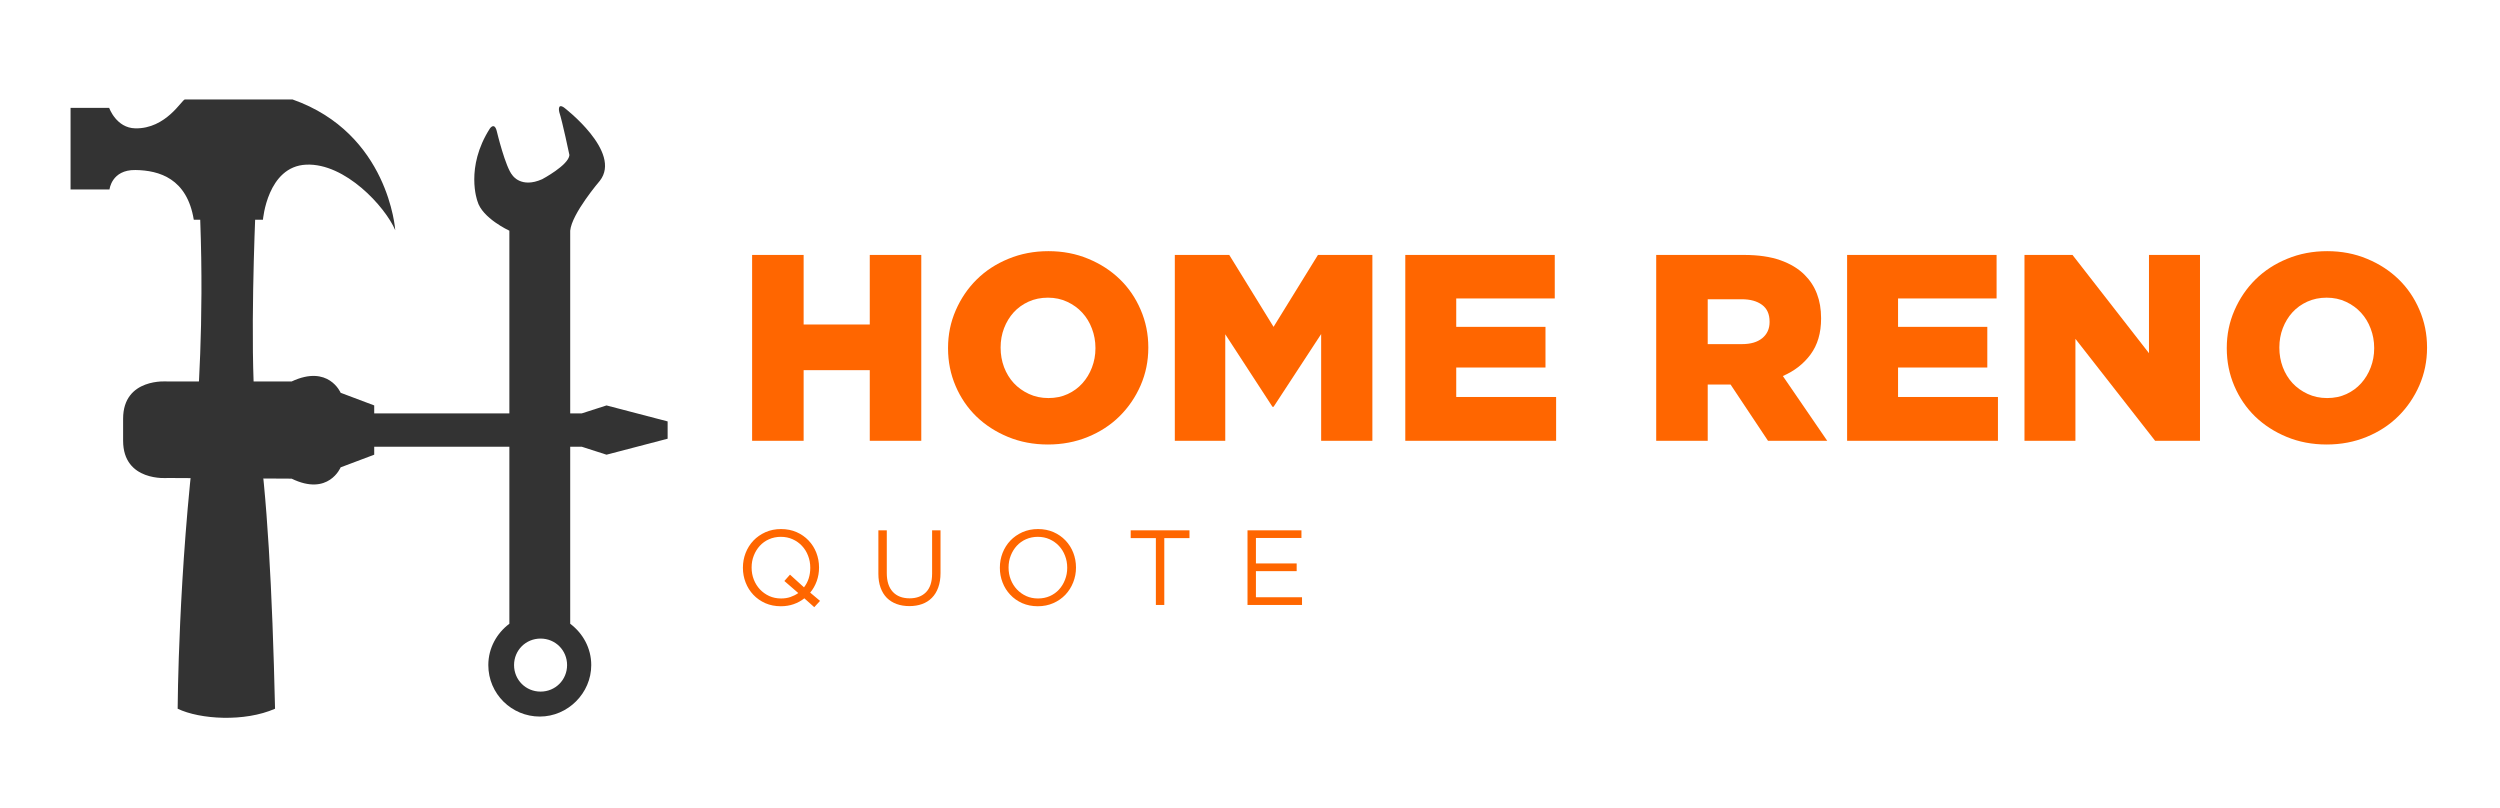
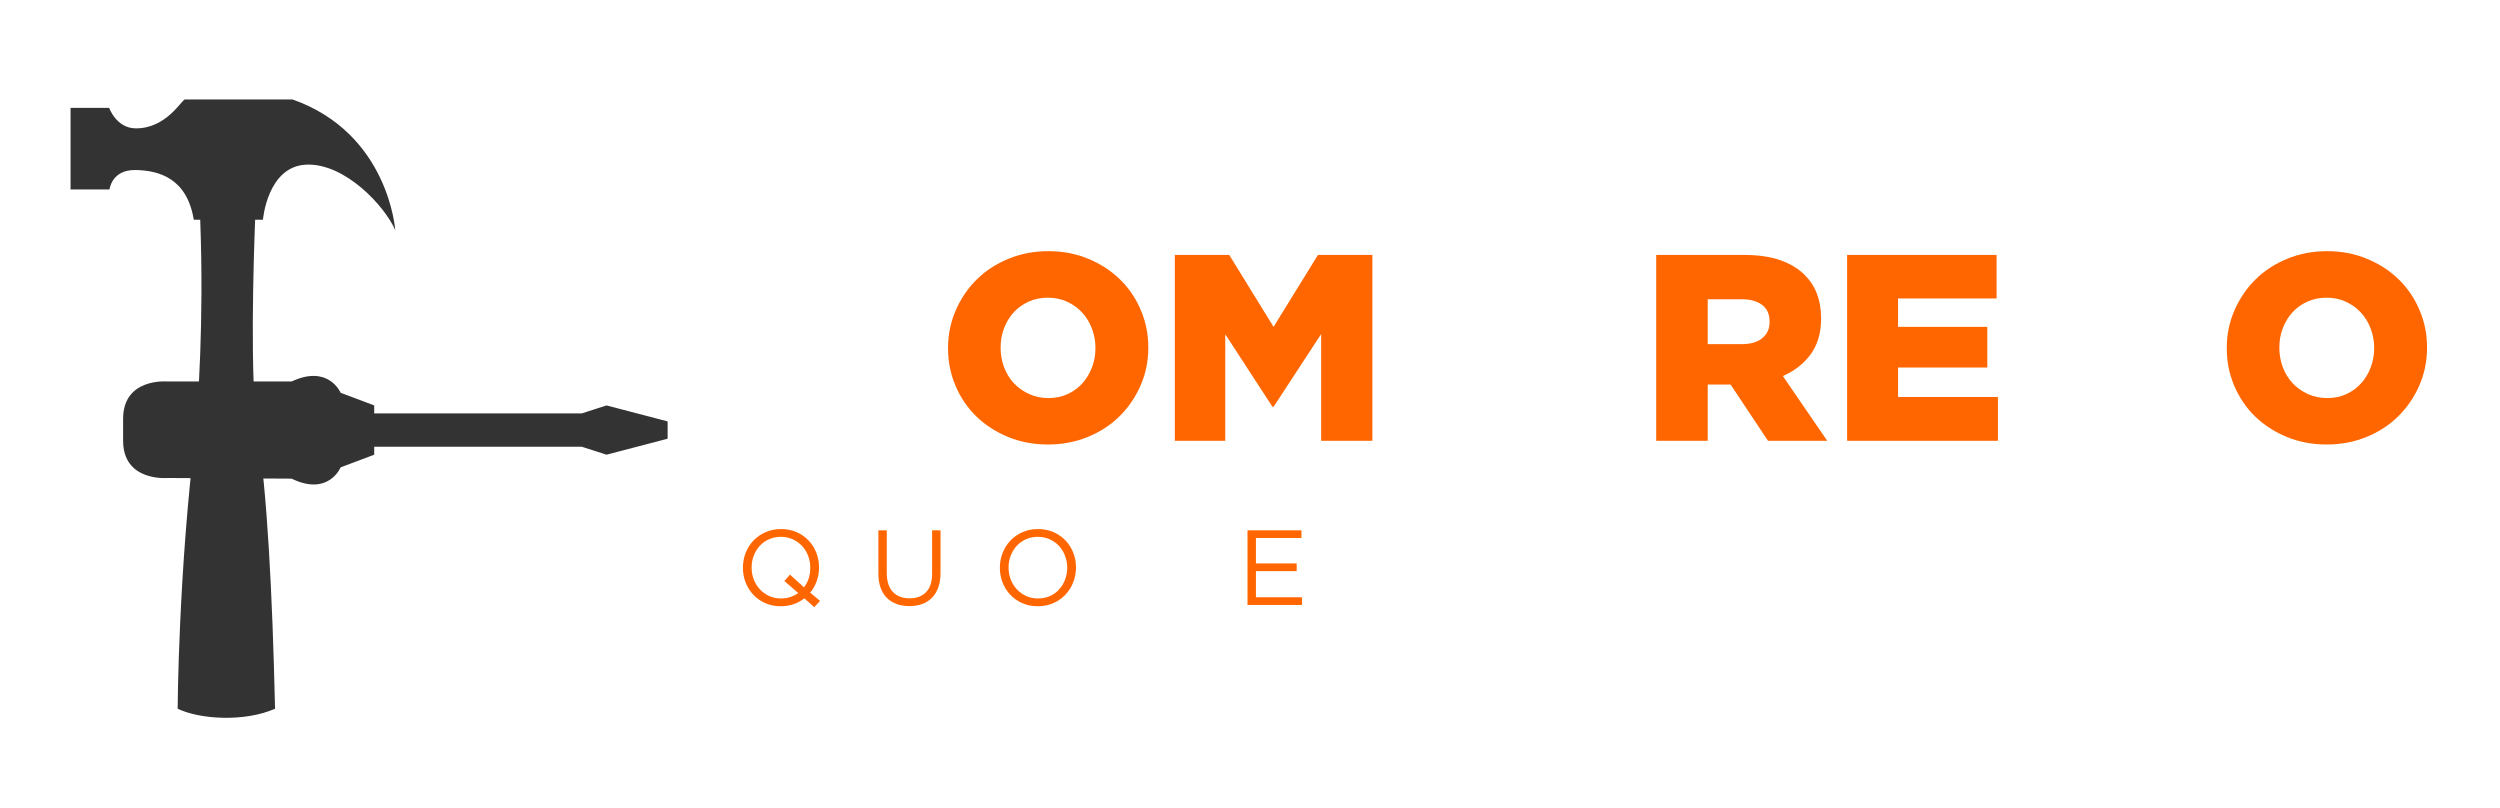
<svg xmlns="http://www.w3.org/2000/svg" version="1.2" preserveAspectRatio="xMidYMid meet" viewBox="96 285 547.5 177" zoomAndPan="magnify" style="max-height: 500px" width="547.5" height="177">
  <defs>
    <clipPath id="674de461cc">
      <path d="M 111.43 306.723 L 182.68 306.723 L 182.68 443 L 111.43 443 Z M 111.43 306.723" />
    </clipPath>
    <clipPath id="7656275ce3">
      <path d="M 122.961 367 L 242.211 367 L 242.211 392 L 122.961 392 Z M 122.961 367" />
    </clipPath>
  </defs>
  <g id="2d2ccf1670">
    <g clip-path="url(#674de461cc)" clip-rule="nonzero">
      <path d="M 119.906 308.621 L 111.453 308.621 L 111.453 326.5 L 119.98 326.5 C 119.98 326.5 120.422 322.16 125.645 322.234 C 130.863 322.305 136.965 324.074 138.438 333.125 L 139.848 333.125 C 140.703 356.234 139.301 372.961 138.875 379.566 C 135.055 410.18 134.906 440.211 134.906 440.211 C 139.809 442.562 149.566 443.152 156.234 440.211 C 155.641 414.156 154.465 392.812 152.406 379.566 C 150.664 368.34 151.559 341.168 151.875 333.125 L 153.586 333.125 C 153.586 333.125 154.543 321.422 163.07 321.059 C 171.602 320.688 180.352 330.254 182.559 335.41 C 182.559 335.41 181.16 314.211 160.055 306.777 C 152.043 306.777 144.512 306.777 136.496 306.777 C 135.855 306.777 132.406 313.227 125.645 313.109 C 121.453 313.035 119.906 308.621 119.906 308.621" style="stroke:none;fill-rule:evenodd;fill:#333333;fill-opacity:1;" />
    </g>
-     <path d="M 219.508 308.539 C 217.973 307.512 218.484 309.562 218.484 309.562 C 219.168 311.613 220.703 318.957 220.703 318.957 C 220.531 321.176 214.727 324.25 214.727 324.25 C 210.113 326.301 208.234 323.395 208.234 323.395 C 206.699 321.688 204.82 313.832 204.82 313.832 C 204.309 311.613 203.281 313.148 203.281 313.148 C 197.816 321.688 200.551 329.031 200.551 329.031 C 201.574 332.789 207.551 335.523 207.551 335.523 L 207.551 421.602 C 204.82 423.652 202.941 426.895 202.941 430.652 C 202.941 436.973 208.066 441.926 214.215 441.926 C 220.363 441.926 225.484 436.801 225.484 430.652 C 225.484 426.895 223.605 423.652 220.875 421.602 L 220.875 335.523 C 221.215 331.766 227.363 324.594 227.363 324.594 C 232.316 318.273 219.508 308.539 219.508 308.539 Z M 214.383 436.461 C 211.141 436.461 208.578 433.898 208.578 430.652 C 208.578 427.41 211.141 424.848 214.383 424.848 C 217.629 424.848 220.191 427.41 220.191 430.652 C 220.191 433.898 217.629 436.461 214.383 436.461 Z M 214.383 436.461" style="stroke:none;fill-rule:nonzero;fill:#333333;fill-opacity:1;" />
    <g clip-path="url(#7656275ce3)" clip-rule="nonzero">
      <path d="M 159.867 389.824 C 167.953 393.762 170.602 387.348 170.602 387.348 L 177.953 384.578 L 177.953 382.828 L 223.387 382.828 L 228.828 384.578 L 242.211 381.078 L 242.211 377.289 L 228.828 373.789 L 223.387 375.539 L 177.953 375.539 L 177.953 373.789 L 170.602 371.02 C 170.602 371.02 167.953 364.754 159.867 368.543 L 132.664 368.543 C 132.664 368.543 122.961 367.668 122.961 376.707 L 122.961 381.516 C 122.961 390.555 132.664 389.68 132.664 389.68 C 132.664 389.68 159.867 389.824 159.867 389.824 Z M 159.867 389.824" style="stroke:none;fill-rule:nonzero;fill:#333333;fill-opacity:1;" />
    </g>
    <g style="fill:#ff6600;fill-opacity:1;">
      <g transform="translate(257.104, 381.534)">
-         <path d="M 3.609 0 L 3.609 -40.703 L 14.891 -40.703 L 14.891 -25.469 L 29.375 -25.469 L 29.375 -40.703 L 40.656 -40.703 L 40.656 0 L 29.375 0 L 29.375 -15.469 L 14.891 -15.469 L 14.891 0 Z M 3.609 0" style="stroke:none" />
-       </g>
+         </g>
    </g>
    <g style="fill:#ff6600;fill-opacity:1;">
      <g transform="translate(301.355, 381.534)">
        <path d="M 24.141 0.812 C 20.992 0.812 18.082 0.258 15.406 -0.844 C 12.738 -1.945 10.43 -3.438 8.484 -5.312 C 6.547 -7.195 5.023 -9.426 3.922 -12 C 2.816 -14.582 2.266 -17.328 2.266 -20.234 L 2.266 -20.359 C 2.266 -23.266 2.828 -26.004 3.953 -28.578 C 5.078 -31.16 6.609 -33.41 8.547 -35.328 C 10.484 -37.242 12.801 -38.754 15.5 -39.859 C 18.195 -40.973 21.113 -41.531 24.25 -41.531 C 27.395 -41.531 30.301 -40.973 32.969 -39.859 C 35.645 -38.754 37.953 -37.258 39.891 -35.375 C 41.828 -33.5 43.348 -31.27 44.453 -28.688 C 45.566 -26.113 46.125 -23.375 46.125 -20.469 L 46.125 -20.359 C 46.125 -17.453 45.562 -14.707 44.438 -12.125 C 43.312 -9.551 41.773 -7.301 39.828 -5.375 C 37.891 -3.457 35.57 -1.945 32.875 -0.844 C 30.188 0.258 27.273 0.812 24.141 0.812 Z M 24.25 -9.359 C 25.801 -9.359 27.207 -9.648 28.469 -10.234 C 29.727 -10.816 30.801 -11.602 31.688 -12.594 C 32.582 -13.582 33.281 -14.734 33.781 -16.047 C 34.289 -17.367 34.547 -18.766 34.547 -20.234 L 34.547 -20.359 C 34.547 -21.828 34.289 -23.227 33.781 -24.562 C 33.281 -25.906 32.57 -27.07 31.656 -28.062 C 30.75 -29.051 29.656 -29.844 28.375 -30.438 C 27.102 -31.039 25.691 -31.344 24.141 -31.344 C 22.586 -31.344 21.172 -31.051 19.891 -30.469 C 18.609 -29.883 17.52 -29.098 16.625 -28.109 C 15.738 -27.129 15.039 -25.977 14.531 -24.656 C 14.031 -23.344 13.781 -21.945 13.781 -20.469 L 13.781 -20.359 C 13.781 -18.879 14.031 -17.469 14.531 -16.125 C 15.039 -14.789 15.75 -13.629 16.656 -12.641 C 17.57 -11.66 18.676 -10.867 19.969 -10.266 C 21.27 -9.66 22.695 -9.359 24.25 -9.359 Z M 24.25 -9.359" style="stroke:none" />
      </g>
    </g>
    <g style="fill:#ff6600;fill-opacity:1;">
      <g transform="translate(349.676, 381.534)">
        <path d="M 3.609 0 L 3.609 -40.703 L 15.531 -40.703 L 25.234 -24.953 L 34.953 -40.703 L 46.875 -40.703 L 46.875 0 L 35.656 0 L 35.656 -23.375 L 25.234 -7.438 L 25 -7.438 L 14.656 -23.328 L 14.656 0 Z M 3.609 0" style="stroke:none" />
      </g>
    </g>
    <g style="fill:#ff6600;fill-opacity:1;">
      <g transform="translate(400.149, 381.534)">
-         <path d="M 3.609 0 L 3.609 -40.703 L 36.344 -40.703 L 36.344 -31.172 L 14.766 -31.172 L 14.766 -24.953 L 34.312 -24.953 L 34.312 -16.047 L 14.766 -16.047 L 14.766 -9.594 L 36.641 -9.594 L 36.641 0 Z M 3.609 0" style="stroke:none" />
-       </g>
+         </g>
    </g>
    <g style="fill:#ff6600;fill-opacity:1;">
      <g transform="translate(438.992, 381.534)">
        <path d="" style="stroke:none" />
      </g>
    </g>
    <g style="fill:#ff6600;fill-opacity:1;">
      <g transform="translate(455.099, 381.534)">
        <path d="M 3.609 0 L 3.609 -40.703 L 22.859 -40.703 C 25.961 -40.703 28.609 -40.316 30.797 -39.547 C 32.984 -38.773 34.754 -37.707 36.109 -36.344 C 37.316 -35.145 38.219 -33.758 38.812 -32.188 C 39.414 -30.613 39.719 -28.844 39.719 -26.875 L 39.719 -26.75 C 39.719 -23.613 38.953 -21.004 37.422 -18.922 C 35.891 -16.848 33.863 -15.27 31.344 -14.188 L 41.062 0 L 28.094 0 L 19.891 -12.328 L 14.891 -12.328 L 14.891 0 Z M 14.891 -21.172 L 22.391 -21.172 C 24.285 -21.172 25.766 -21.602 26.828 -22.469 C 27.898 -23.344 28.438 -24.52 28.438 -26 L 28.438 -26.109 C 28.438 -27.742 27.883 -28.969 26.781 -29.781 C 25.676 -30.594 24.191 -31 22.328 -31 L 14.891 -31 Z M 14.891 -21.172" style="stroke:none" />
      </g>
    </g>
    <g style="fill:#ff6600;fill-opacity:1;">
      <g transform="translate(496.908, 381.534)">
        <path d="M 3.609 0 L 3.609 -40.703 L 36.344 -40.703 L 36.344 -31.172 L 14.766 -31.172 L 14.766 -24.953 L 34.312 -24.953 L 34.312 -16.047 L 14.766 -16.047 L 14.766 -9.594 L 36.641 -9.594 L 36.641 0 Z M 3.609 0" style="stroke:none" />
      </g>
    </g>
    <g style="fill:#ff6600;fill-opacity:1;">
      <g transform="translate(535.751, 381.534)">
-         <path d="M 3.609 0 L 3.609 -40.703 L 14.125 -40.703 L 30.875 -19.188 L 30.875 -40.703 L 42.047 -40.703 L 42.047 0 L 32.219 0 L 14.766 -22.328 L 14.766 0 Z M 3.609 0" style="stroke:none" />
-       </g>
+         </g>
    </g>
    <g style="fill:#ff6600;fill-opacity:1;">
      <g transform="translate(581.398, 381.534)">
        <path d="M 24.141 0.812 C 20.992 0.812 18.082 0.258 15.406 -0.844 C 12.738 -1.945 10.43 -3.438 8.484 -5.312 C 6.547 -7.195 5.023 -9.426 3.922 -12 C 2.816 -14.582 2.266 -17.328 2.266 -20.234 L 2.266 -20.359 C 2.266 -23.266 2.828 -26.004 3.953 -28.578 C 5.078 -31.16 6.609 -33.41 8.547 -35.328 C 10.484 -37.242 12.801 -38.754 15.5 -39.859 C 18.195 -40.973 21.113 -41.531 24.25 -41.531 C 27.395 -41.531 30.301 -40.973 32.969 -39.859 C 35.645 -38.754 37.953 -37.258 39.891 -35.375 C 41.828 -33.5 43.348 -31.27 44.453 -28.688 C 45.566 -26.113 46.125 -23.375 46.125 -20.469 L 46.125 -20.359 C 46.125 -17.453 45.562 -14.707 44.438 -12.125 C 43.312 -9.551 41.773 -7.301 39.828 -5.375 C 37.891 -3.457 35.57 -1.945 32.875 -0.844 C 30.188 0.258 27.273 0.812 24.141 0.812 Z M 24.25 -9.359 C 25.801 -9.359 27.207 -9.648 28.469 -10.234 C 29.727 -10.816 30.801 -11.602 31.688 -12.594 C 32.582 -13.582 33.281 -14.734 33.781 -16.047 C 34.289 -17.367 34.547 -18.766 34.547 -20.234 L 34.547 -20.359 C 34.547 -21.828 34.289 -23.227 33.781 -24.562 C 33.281 -25.906 32.57 -27.07 31.656 -28.062 C 30.75 -29.051 29.656 -29.844 28.375 -30.438 C 27.102 -31.039 25.691 -31.344 24.141 -31.344 C 22.586 -31.344 21.172 -31.051 19.891 -30.469 C 18.609 -29.883 17.52 -29.098 16.625 -28.109 C 15.738 -27.129 15.039 -25.977 14.531 -24.656 C 14.031 -23.344 13.781 -21.945 13.781 -20.469 L 13.781 -20.359 C 13.781 -18.879 14.031 -17.469 14.531 -16.125 C 15.039 -14.789 15.75 -13.629 16.656 -12.641 C 17.57 -11.66 18.676 -10.867 19.969 -10.266 C 21.27 -9.66 22.695 -9.359 24.25 -9.359 Z M 24.25 -9.359" style="stroke:none" />
      </g>
    </g>
    <g style="fill:#ff6600;fill-opacity:1;">
      <g transform="translate(257.104, 417.487)">
        <path d="M 17.219 0.484 L 15.047 -1.453 C 14.348 -0.898 13.566 -0.473 12.703 -0.172 C 11.848 0.129 10.914 0.281 9.906 0.281 C 8.656 0.281 7.52 0.055 6.5 -0.391 C 5.477 -0.848 4.602 -1.461 3.875 -2.234 C 3.145 -3.004 2.582 -3.898 2.188 -4.922 C 1.789 -5.941 1.594 -7.008 1.594 -8.125 L 1.594 -8.172 C 1.594 -9.297 1.789 -10.367 2.188 -11.391 C 2.594 -12.422 3.16 -13.32 3.891 -14.094 C 4.629 -14.863 5.508 -15.477 6.531 -15.938 C 7.562 -16.395 8.703 -16.625 9.953 -16.625 C 11.191 -16.625 12.32 -16.398 13.344 -15.953 C 14.363 -15.504 15.238 -14.895 15.969 -14.125 C 16.707 -13.352 17.273 -12.457 17.672 -11.438 C 18.066 -10.414 18.266 -9.344 18.266 -8.219 L 18.266 -8.172 C 18.266 -7.148 18.098 -6.172 17.766 -5.234 C 17.43 -4.297 16.953 -3.453 16.328 -2.703 L 18.484 -0.891 Z M 9.953 -1.422 C 10.68 -1.422 11.359 -1.523 11.984 -1.734 C 12.617 -1.953 13.195 -2.242 13.719 -2.609 L 10.672 -5.25 L 11.906 -6.641 L 14.969 -3.859 C 15.426 -4.441 15.77 -5.094 16 -5.812 C 16.227 -6.531 16.344 -7.301 16.344 -8.125 L 16.344 -8.172 C 16.344 -9.109 16.18 -9.984 15.859 -10.797 C 15.547 -11.617 15.102 -12.332 14.531 -12.938 C 13.957 -13.551 13.273 -14.035 12.484 -14.391 C 11.703 -14.742 10.844 -14.922 9.906 -14.922 C 8.969 -14.922 8.102 -14.742 7.312 -14.391 C 6.531 -14.047 5.859 -13.566 5.297 -12.953 C 4.742 -12.348 4.305 -11.641 3.984 -10.828 C 3.66 -10.023 3.5 -9.156 3.5 -8.219 L 3.5 -8.172 C 3.5 -7.242 3.66 -6.367 3.984 -5.547 C 4.305 -4.734 4.754 -4.02 5.328 -3.406 C 5.898 -2.801 6.578 -2.316 7.359 -1.953 C 8.148 -1.598 9.016 -1.422 9.953 -1.422 Z M 9.953 -1.422" style="stroke:none" />
      </g>
    </g>
    <g style="fill:#ff6600;fill-opacity:1;">
      <g transform="translate(286.302, 417.487)">
        <path d="M 8.859 0.25 C 7.836 0.25 6.91 0.098 6.078 -0.203 C 5.242 -0.504 4.523 -0.953 3.922 -1.547 C 3.328 -2.148 2.867 -2.895 2.547 -3.781 C 2.223 -4.664 2.062 -5.688 2.062 -6.844 L 2.062 -16.344 L 3.906 -16.344 L 3.906 -6.969 C 3.906 -5.188 4.344 -3.82 5.219 -2.875 C 6.102 -1.926 7.332 -1.453 8.906 -1.453 C 10.414 -1.453 11.613 -1.898 12.5 -2.797 C 13.383 -3.703 13.828 -5.051 13.828 -6.844 L 13.828 -16.344 L 15.672 -16.344 L 15.672 -6.984 C 15.672 -5.785 15.504 -4.734 15.172 -3.828 C 14.848 -2.922 14.383 -2.164 13.781 -1.562 C 13.188 -0.957 12.473 -0.504 11.641 -0.203 C 10.805 0.098 9.879 0.25 8.859 0.25 Z M 8.859 0.25" style="stroke:none" />
      </g>
    </g>
    <g style="fill:#ff6600;fill-opacity:1;">
      <g transform="translate(313.376, 417.487)">
        <path d="M 9.906 0.281 C 8.656 0.281 7.52 0.055 6.5 -0.391 C 5.477 -0.848 4.602 -1.461 3.875 -2.234 C 3.145 -3.004 2.582 -3.898 2.188 -4.922 C 1.789 -5.941 1.594 -7.008 1.594 -8.125 L 1.594 -8.172 C 1.594 -9.297 1.789 -10.367 2.188 -11.391 C 2.594 -12.422 3.16 -13.32 3.891 -14.094 C 4.629 -14.863 5.508 -15.477 6.531 -15.938 C 7.562 -16.395 8.703 -16.625 9.953 -16.625 C 11.191 -16.625 12.32 -16.398 13.344 -15.953 C 14.363 -15.504 15.238 -14.895 15.969 -14.125 C 16.707 -13.352 17.273 -12.457 17.672 -11.438 C 18.066 -10.414 18.266 -9.344 18.266 -8.219 L 18.266 -8.172 C 18.266 -7.055 18.062 -5.984 17.656 -4.953 C 17.25 -3.922 16.68 -3.02 15.953 -2.25 C 15.223 -1.477 14.344 -0.863 13.312 -0.406 C 12.281 0.051 11.145 0.281 9.906 0.281 Z M 9.953 -1.422 C 10.891 -1.422 11.75 -1.594 12.531 -1.938 C 13.32 -2.289 13.992 -2.77 14.547 -3.375 C 15.109 -3.988 15.547 -4.703 15.859 -5.516 C 16.18 -6.328 16.344 -7.195 16.344 -8.125 L 16.344 -8.172 C 16.344 -9.109 16.18 -9.984 15.859 -10.797 C 15.547 -11.617 15.102 -12.332 14.531 -12.938 C 13.957 -13.551 13.273 -14.035 12.484 -14.391 C 11.703 -14.742 10.844 -14.922 9.906 -14.922 C 8.969 -14.922 8.102 -14.742 7.312 -14.391 C 6.531 -14.047 5.859 -13.566 5.297 -12.953 C 4.742 -12.348 4.305 -11.641 3.984 -10.828 C 3.66 -10.023 3.5 -9.156 3.5 -8.219 L 3.5 -8.172 C 3.5 -7.242 3.66 -6.367 3.984 -5.547 C 4.305 -4.734 4.754 -4.02 5.328 -3.406 C 5.898 -2.801 6.578 -2.316 7.359 -1.953 C 8.148 -1.598 9.016 -1.422 9.953 -1.422 Z M 9.953 -1.422" style="stroke:none" />
      </g>
    </g>
    <g style="fill:#ff6600;fill-opacity:1;">
      <g transform="translate(342.574, 417.487)">
-         <path d="M 6.562 -14.641 L 1.047 -14.641 L 1.047 -16.344 L 13.922 -16.344 L 13.922 -14.641 L 8.406 -14.641 L 8.406 0 L 6.562 0 Z M 6.562 -14.641" style="stroke:none" />
-       </g>
+         </g>
    </g>
    <g style="fill:#ff6600;fill-opacity:1;">
      <g transform="translate(366.892, 417.487)">
        <path d="M 2.312 -16.344 L 14.125 -16.344 L 14.125 -14.672 L 4.156 -14.672 L 4.156 -9.094 L 13.078 -9.094 L 13.078 -7.406 L 4.156 -7.406 L 4.156 -1.688 L 14.25 -1.688 L 14.25 0 L 2.312 0 Z M 2.312 -16.344" style="stroke:none" />
      </g>
    </g>
  </g>
</svg>